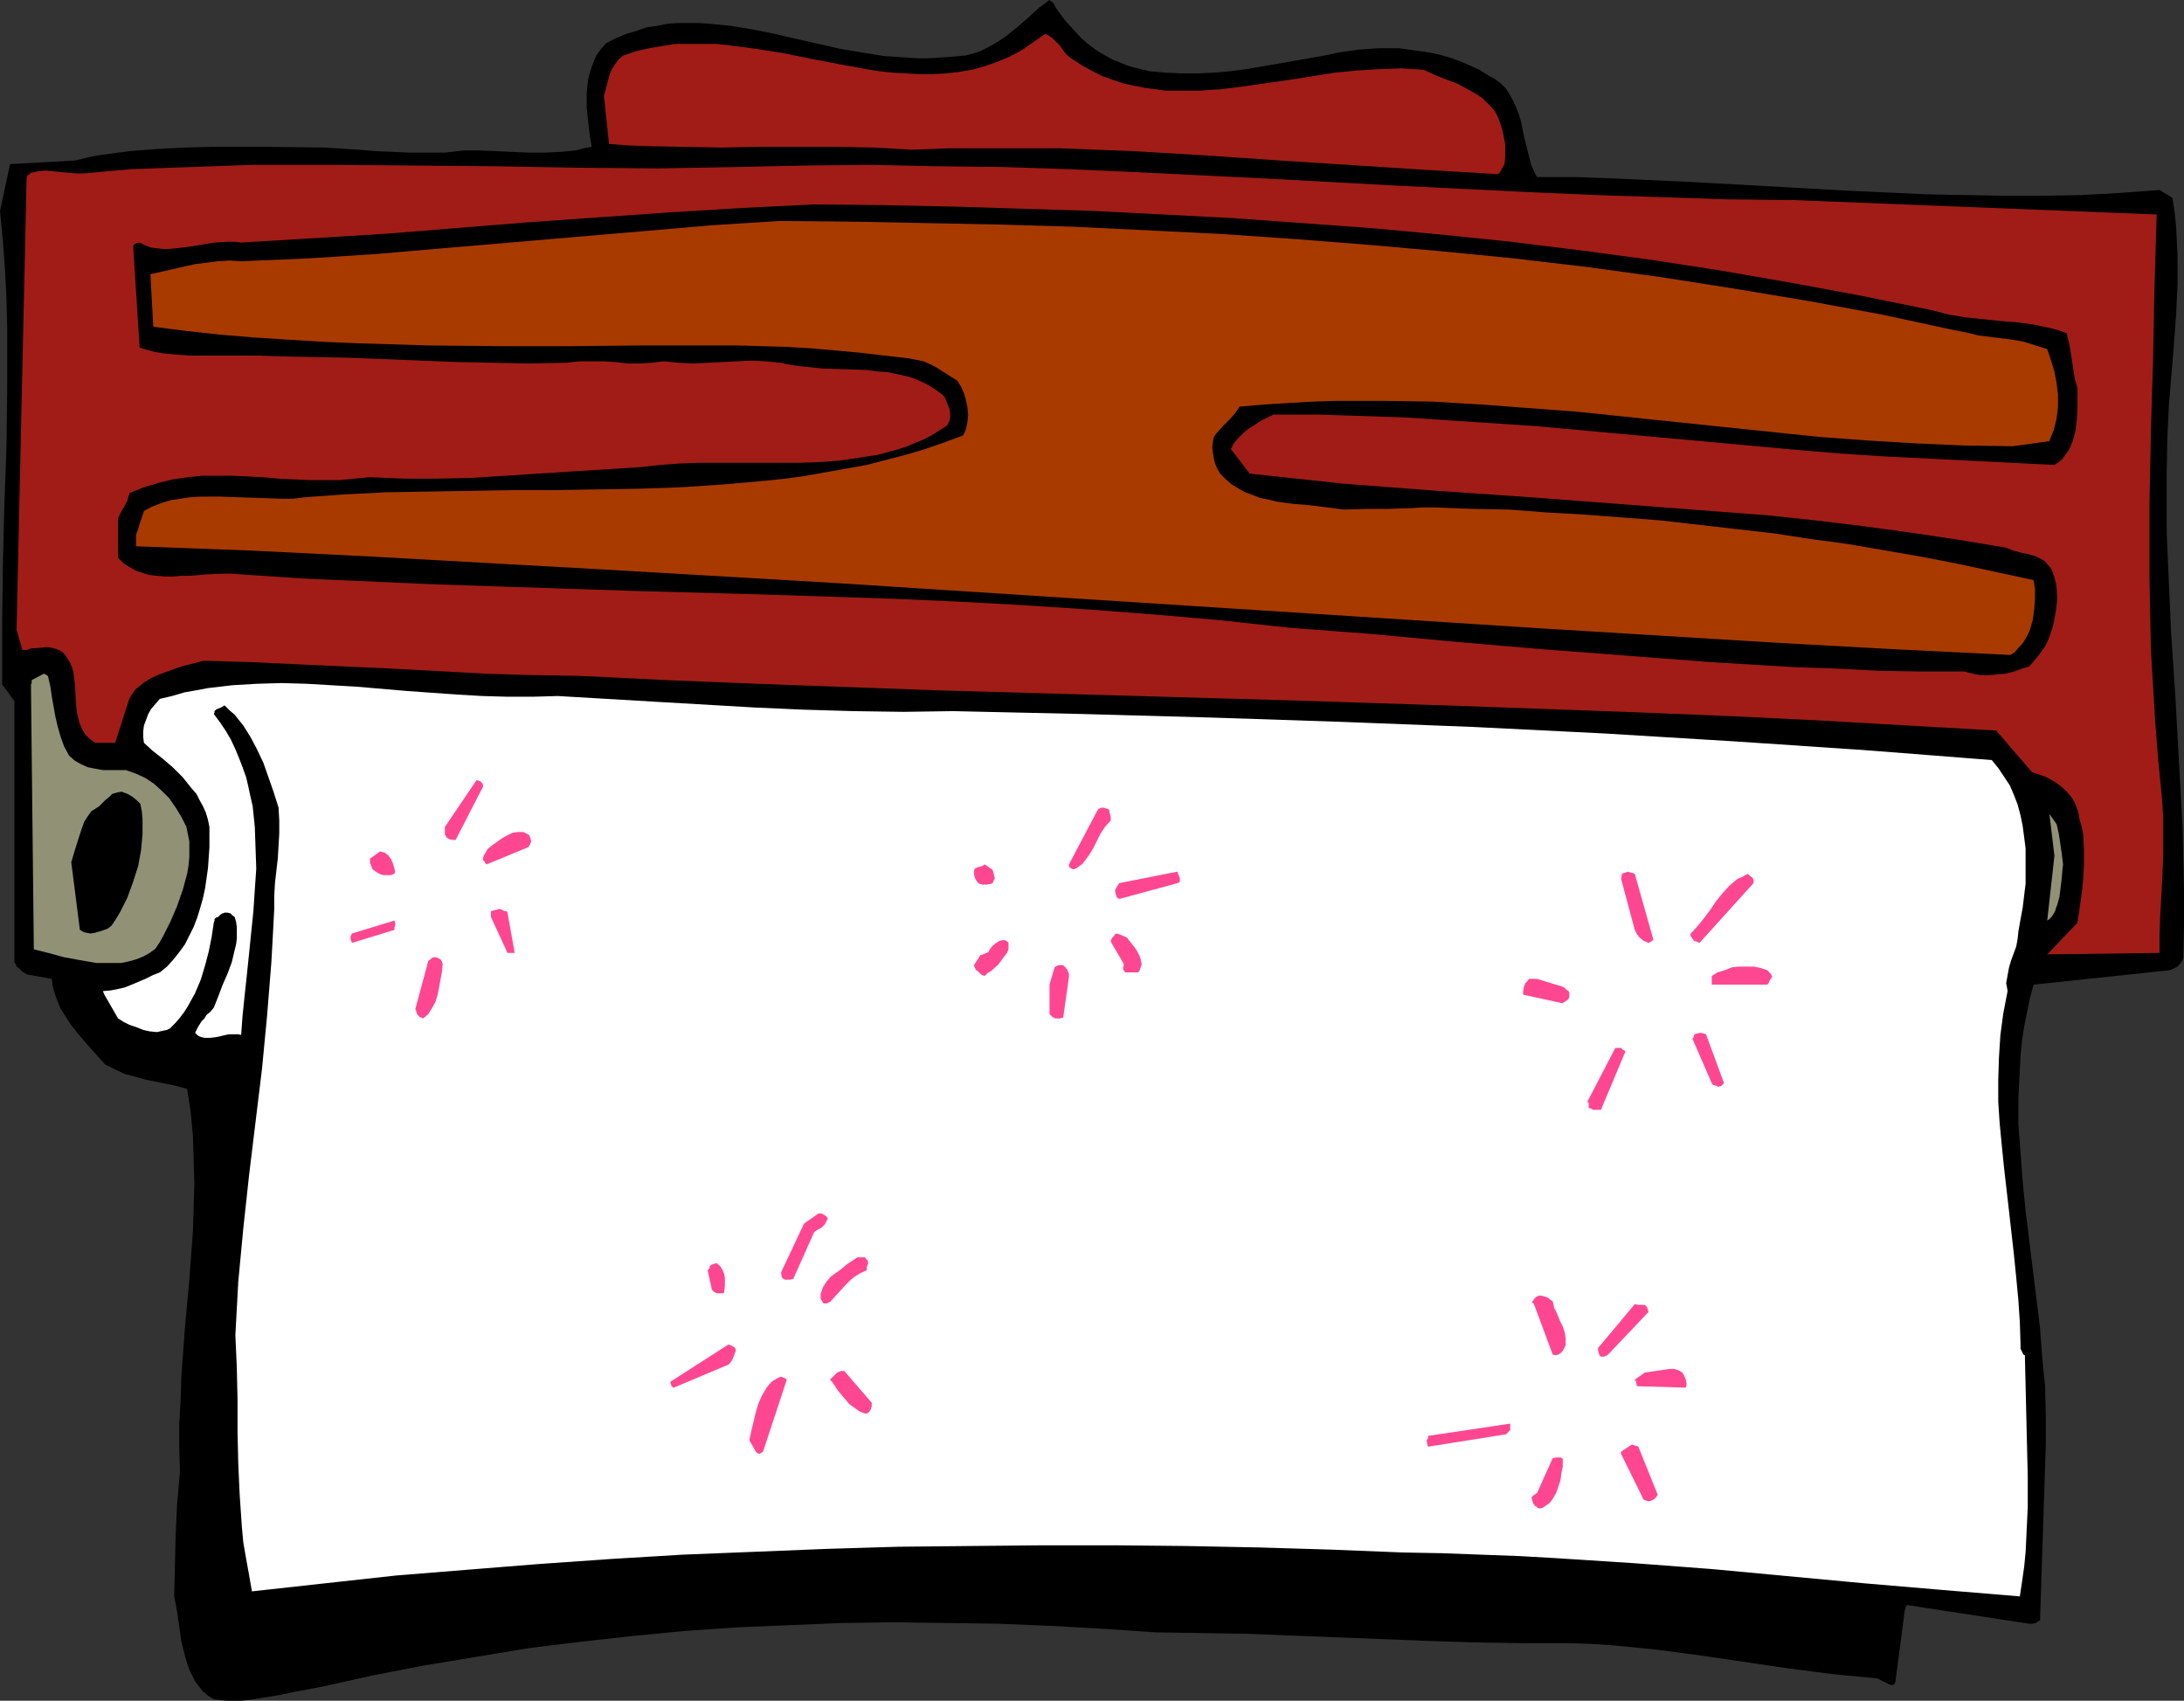
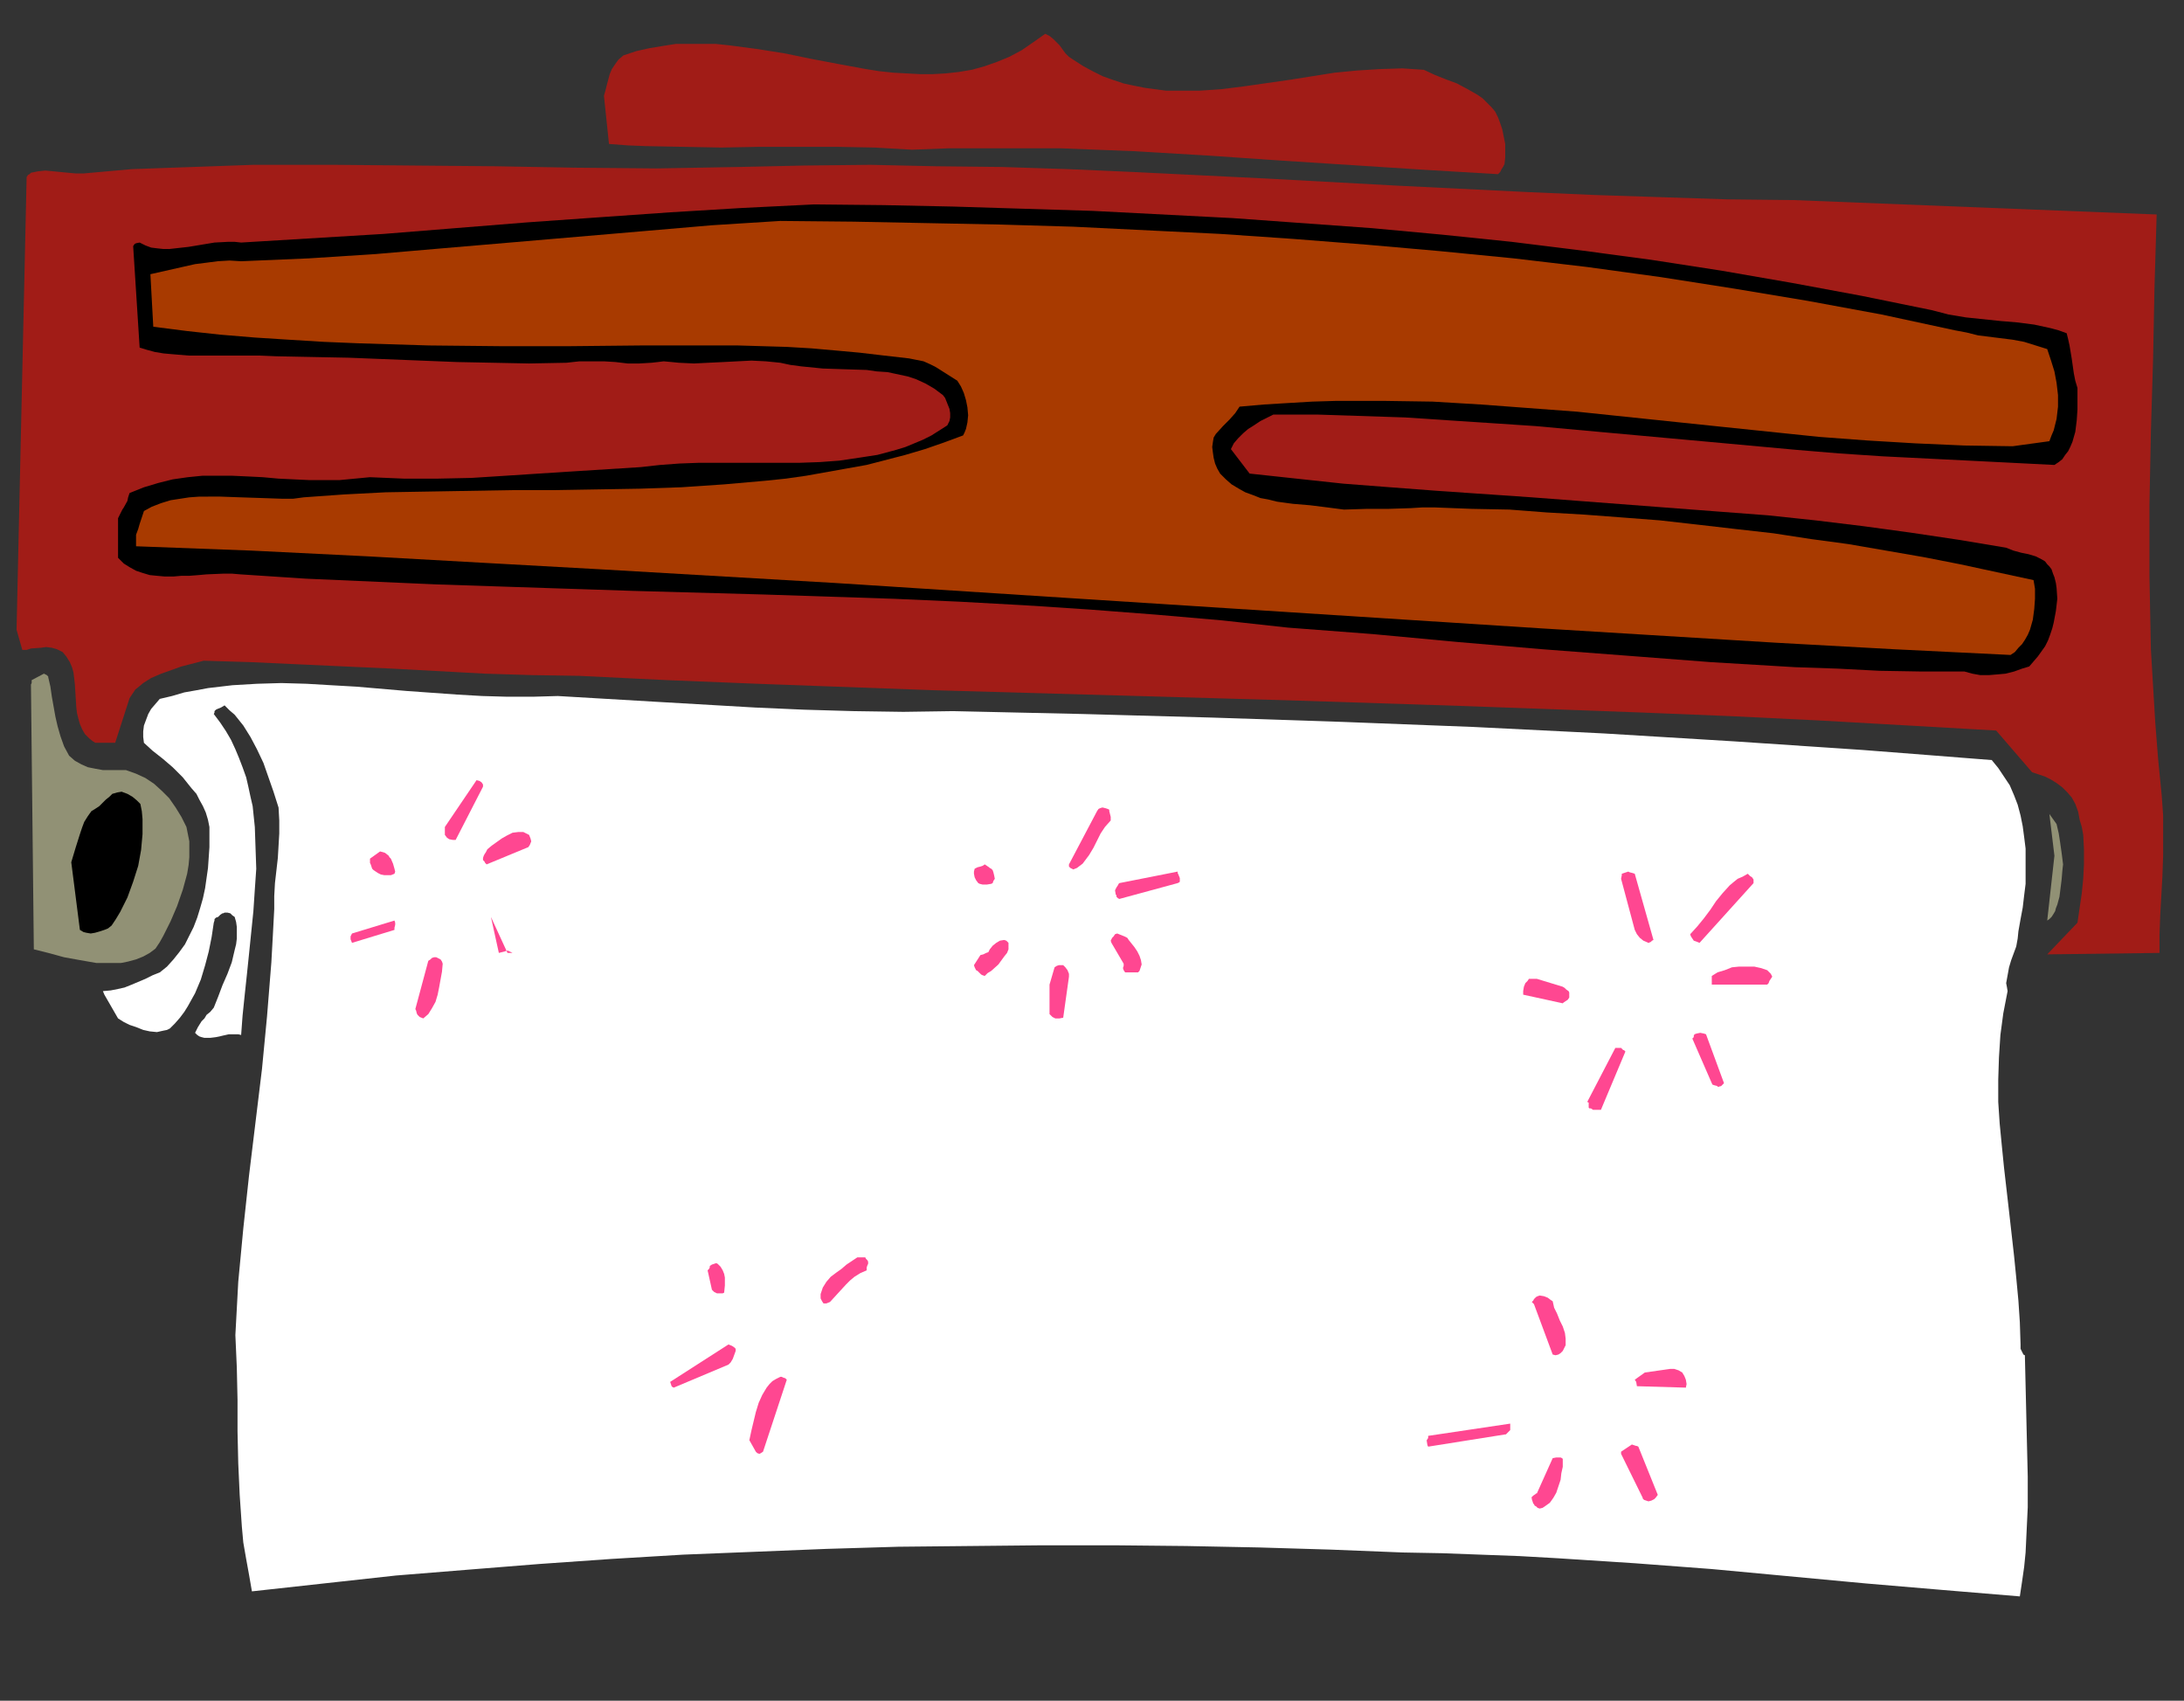
<svg xmlns="http://www.w3.org/2000/svg" xmlns:ns1="http://sodipodi.sourceforge.net/DTD/sodipodi-0.dtd" xmlns:ns2="http://www.inkscape.org/namespaces/inkscape" version="1.0" width="129.724mm" height="101.012mm" id="svg40" ns1:docname="Paper Towels 6.wmf">
  <rect width="100%" height="100%" fill="#333333" stroke="none" />
  <ns1:namedview id="namedview40" pagecolor="#ffffff" bordercolor="#000000" borderopacity="0.25" ns2:showpageshadow="2" ns2:pageopacity="0.0" ns2:pagecheckerboard="0" ns2:deskcolor="#d1d1d1" ns2:document-units="mm" />
  <defs id="defs1">
    <pattern id="WMFhbasepattern" patternUnits="userSpaceOnUse" width="6" height="6" x="0" y="0" />
  </defs>
-   <path style="fill:#000000;fill-opacity:1;fill-rule:evenodd;stroke:none" d="m 0,47.339 0.646,6.624 0.485,6.624 0.323,6.624 0.162,6.624 V 87.084 L 1.454,100.332 0.97,113.58 0.646,126.99 0.485,140.239 v 6.786 6.624 l 2.747,3.716 v 58.325 0.323 l 0.323,0.485 0.162,0.485 0.485,0.323 0.808,0.808 1.131,0.646 5.494,0.969 0.162,1.454 0.323,1.293 0.485,1.454 0.485,1.293 0.485,1.131 0.808,1.293 1.454,2.262 1.778,2.262 1.939,2.262 4.04,4.524 2.262,1.131 2.101,0.969 2.424,0.646 2.262,0.646 4.848,0.969 2.262,0.485 2.262,0.646 0.808,5.332 0.485,5.17 0.162,5.332 0.162,5.493 -0.162,5.332 -0.162,5.332 -0.808,10.825 -0.97,10.663 -0.808,10.825 -0.162,5.332 -0.323,5.493 v 5.332 l 0.162,5.493 -0.646,7.27 -0.323,7.109 -0.162,6.947 -0.162,6.624 0.646,3.393 0.485,3.393 0.485,3.393 0.808,3.231 0.485,1.616 0.485,1.454 0.646,1.293 0.646,1.293 0.97,1.293 0.808,0.969 1.131,0.969 1.293,0.808 2.909,0.323 h 3.07 l 2.909,-0.323 2.909,-0.485 3.07,-0.485 2.909,-0.646 6.141,-1.131 11.635,-2.585 11.635,-2.262 11.797,-1.939 11.635,-1.939 11.797,-1.454 11.635,-1.293 11.797,-1.131 11.635,-0.808 11.797,-0.485 11.635,-0.485 11.797,-0.162 11.635,0.162 11.797,0.162 11.797,0.485 11.635,0.646 11.797,0.808 10.342,0.162 10.342,0.162 20.523,0.808 20.523,0.808 10.342,0.323 10.504,0.162 h 5.01 5.171 l 5.01,0.162 4.848,0.323 5.01,0.485 4.848,0.485 9.858,1.293 19.715,2.908 10.019,1.293 5.01,0.485 5.01,0.485 2.909,1.454 h 0.646 l 0.323,-0.323 0.162,-0.323 2.101,-15.995 0.162,-0.646 0.323,-0.646 27.472,4.201 h 0.646 l 0.808,-0.162 0.485,-0.323 0.485,-0.323 1.293,-39.422 v -6.624 l -0.162,-6.463 -0.646,-6.463 -0.485,-6.624 -1.616,-13.087 -1.616,-13.087 -0.646,-6.463 -0.485,-6.463 -0.485,-6.463 v -6.301 l 0.323,-6.463 0.162,-3.07 0.323,-3.231 0.485,-3.07 0.646,-3.231 0.646,-3.07 0.808,-3.07 30.542,-3.231 0.808,-0.323 0.97,-0.485 0.808,-0.969 0.323,-0.485 0.162,-0.646 0.162,-7.27 v -7.432 l -0.162,-7.27 -0.162,-7.27 -0.808,-14.541 -0.808,-14.702 -0.97,-14.541 -0.646,-14.702 -0.323,-7.27 v -7.432 -7.27 l 0.162,-7.432 0.323,-6.786 1.131,-13.571 0.485,-6.786 0.323,-6.786 V 57.194 l -0.162,-3.231 -0.162,-3.231 -0.323,-3.07 -0.485,-3.231 -2.909,-1.777 -8.726,0.646 -8.726,0.485 -8.726,0.162 h -8.726 l -8.726,-0.162 -8.726,-0.162 -17.453,-0.808 -17.453,-0.969 -17.453,-0.969 -17.614,-0.808 -8.726,-0.323 h -8.726 l -0.646,-1.293 -0.646,-1.454 -0.808,-3.231 -0.808,-3.231 -0.646,-3.231 -0.485,-1.616 -0.646,-1.616 -0.646,-1.454 -0.808,-1.454 -0.808,-1.293 -1.131,-1.131 -1.293,-0.969 -1.454,-0.808 -2.101,-1.293 -2.101,-0.969 -2.262,-0.969 -2.262,-0.808 -2.262,-0.646 -2.262,-0.485 -2.262,-0.323 -2.262,-0.323 -2.424,-0.323 h -2.262 -2.262 l -2.262,0.162 -2.262,0.162 -2.262,0.323 -2.262,0.323 -2.101,0.485 -3.555,0.646 -3.717,0.646 -7.434,1.293 -3.717,0.646 -3.717,0.485 -3.717,0.323 -3.555,0.162 h -3.717 l -3.555,-0.162 -3.555,-0.323 -3.394,-0.808 -1.616,-0.485 -1.616,-0.646 -1.616,-0.646 -1.454,-0.808 -1.454,-0.808 -1.454,-0.969 -1.454,-1.131 -1.293,-1.131 -1.778,-1.939 -1.778,-1.939 -1.454,-1.939 -0.646,-0.969 -0.646,-1.131 v 0 l -0.162,-0.162 -0.323,-0.162 L 235.613,0 l -2.424,1.777 -2.262,2.1 -2.424,2.1 -2.586,2.1 -1.454,0.969 -1.293,0.808 -1.454,0.808 -1.616,0.808 -1.454,0.485 -1.778,0.485 -1.778,0.162 -1.778,0.162 -2.424,0.162 -2.424,0.162 h -2.424 l -2.424,-0.162 -5.01,-0.323 -5.01,-0.808 -4.848,-0.808 -5.01,-1.131 -5.01,-1.131 -4.848,-1.131 -4.848,-0.969 -4.848,-0.808 -4.848,-0.485 -2.424,-0.162 h -2.424 -2.424 l -2.262,0.162 -2.424,0.485 -2.262,0.323 -2.262,0.808 -2.262,0.646 -2.262,0.969 -2.262,1.131 -1.131,1.293 -0.97,1.293 -0.646,1.454 -0.485,1.293 -0.485,1.454 -0.323,1.454 -0.162,1.454 -0.162,1.616 v 3.07 l 0.323,3.07 0.323,2.908 0.485,2.908 -1.778,0.323 -1.778,0.485 -3.394,0.323 -3.555,0.162 h -3.717 l -7.272,-0.323 -3.717,-0.162 h -3.555 l -4.202,0.485 H 95.99 91.95 L 88.234,34.09 84.355,33.929 80.477,33.606 72.882,33.121 60.115,32.959 h -6.302 -6.141 l -6.302,0.162 -6.141,0.323 -6.141,0.485 -6.141,0.808 -0.97,0.162 -0.97,0.162 -1.454,0.323 -1.293,0.323 -1.454,0.323 -14.544,0.808 z" id="path1" />
  <path style="fill:#a11c17;fill-opacity:1;fill-rule:evenodd;stroke:none" d="m 3.717,141.37 1.293,4.524 h 0.97 l 0.97,-0.323 2.262,-0.162 1.131,-0.162 1.293,0.162 1.131,0.323 1.293,0.646 0.808,0.969 0.808,1.293 0.485,1.131 0.323,1.131 0.162,1.293 0.162,1.454 0.323,5.17 0.162,1.293 0.323,1.293 0.323,1.131 0.485,1.131 0.646,1.131 0.97,0.969 0.808,0.646 0.323,0.162 0.162,0.162 h 0.162 4.363 l 3.232,-10.017 0.646,-0.969 0.646,-0.969 0.808,-0.646 0.97,-0.808 1.778,-1.131 2.262,-0.969 2.262,-0.808 2.262,-0.808 5.01,-1.293 10.666,0.323 10.504,0.485 21.17,0.969 20.846,1.131 10.504,0.323 10.504,0.162 19.877,0.969 20.038,0.808 39.754,1.454 39.754,1.131 39.754,1.131 39.754,1.293 39.754,1.454 19.877,0.808 19.877,0.969 19.877,1.131 19.877,1.131 8.08,9.371 1.454,0.485 1.454,0.485 1.293,0.646 1.293,0.808 1.293,0.969 1.131,1.131 0.97,1.131 0.808,1.454 0.646,1.777 0.323,1.777 0.485,1.616 0.323,1.777 0.162,3.231 v 3.393 l -0.162,3.231 -0.323,3.231 -0.97,6.624 -6.787,7.109 25.21,-0.323 v -4.201 l 0.162,-4.362 0.485,-8.725 0.162,-4.524 v -4.524 -4.524 l -0.323,-4.524 -0.808,-8.24 -0.646,-8.24 -0.485,-8.078 -0.485,-8.24 -0.162,-8.078 -0.162,-8.24 v -16.157 l 0.323,-16.318 0.485,-16.157 0.323,-16.318 0.485,-16.318 -81.446,-3.231 -14.867,-0.162 -14.706,-0.485 -14.867,-0.485 -14.867,-0.646 -29.573,-1.454 -29.734,-1.616 -29.573,-1.454 -14.706,-0.646 -14.867,-0.485 -14.867,-0.162 -14.706,-0.323 -14.867,0.162 -14.706,0.323 -9.211,0.162 -9.05,0.162 -18.261,-0.162 -18.099,-0.323 -18.261,-0.162 -17.938,-0.162 h -9.211 -8.888 l -9.05,0.323 -9.211,0.323 -9.05,0.323 -9.05,0.808 -1.778,0.162 H 16.968 L 13.574,38.614 11.958,38.453 10.181,38.291 8.565,38.453 6.949,38.776 6.787,38.937 6.626,39.099 6.302,39.26 5.979,39.745 Z" id="path2" />
  <path style="fill:#ffffff;fill-opacity:1;fill-rule:evenodd;stroke:none" d="m 23.432,223.283 3.07,5.332 1.293,0.808 1.293,0.646 1.454,0.485 1.616,0.646 1.454,0.323 1.616,0.162 1.454,-0.323 0.808,-0.162 0.646,-0.323 1.131,-1.131 1.131,-1.293 0.97,-1.293 0.808,-1.293 0.808,-1.454 0.808,-1.454 1.293,-3.07 0.97,-3.231 0.808,-3.07 0.646,-3.231 0.485,-3.231 0.162,-0.485 V 206.319 l 0.323,-0.323 0.485,-0.162 0.485,-0.485 0.485,-0.323 h 0.162 l 0.323,-0.162 h 0.646 l 0.646,0.162 0.485,0.485 0.485,0.323 0.323,1.131 0.162,1.131 v 1.293 1.293 l -0.162,1.293 -0.323,1.293 -0.646,2.747 -0.97,2.585 -1.131,2.585 -0.97,2.585 -0.97,2.423 -0.808,0.969 -0.808,0.646 -0.485,0.808 -0.646,0.646 -0.808,1.293 -0.646,1.293 0.485,0.485 0.485,0.323 0.485,0.162 0.646,0.162 h 1.293 l 1.293,-0.162 0.808,-0.162 0.646,-0.162 1.454,-0.323 h 1.454 0.646 l 0.646,0.162 0.323,-4.362 0.485,-4.685 0.485,-4.524 0.485,-4.685 0.97,-9.532 0.323,-4.847 0.323,-4.685 -0.162,-4.685 -0.162,-4.685 -0.485,-4.685 -0.485,-2.1 -0.485,-2.262 -0.485,-2.1 -0.808,-2.262 -0.808,-2.1 -0.808,-1.939 -0.97,-2.1 -1.131,-1.939 -1.293,-1.939 -1.454,-1.939 0.162,-0.323 v -0.323 l 0.323,-0.323 0.323,-0.162 0.808,-0.323 0.808,-0.485 1.131,1.131 1.131,0.969 1.939,2.423 1.616,2.585 1.454,2.747 1.454,3.07 1.131,3.231 1.131,3.231 1.131,3.554 0.162,2.908 v 2.908 l -0.162,2.747 -0.162,2.747 -0.646,5.655 -0.162,2.908 v 2.908 l -0.323,6.139 -0.323,5.816 -0.97,12.117 -1.131,11.794 -1.454,11.956 -1.454,11.956 -1.293,11.956 -1.131,11.956 -0.323,5.978 -0.323,5.978 0.323,7.27 0.162,7.27 v 7.109 l 0.162,7.109 0.323,7.109 0.485,7.109 0.323,3.554 0.646,3.716 0.646,3.554 0.646,3.716 16.16,-1.777 16.16,-1.777 15.998,-1.293 16.16,-1.293 16.16,-1.131 16.16,-0.969 16.16,-0.646 15.998,-0.646 16.16,-0.485 16.16,-0.162 16.16,-0.162 h 16.16 l 16.16,0.162 16.322,0.323 16.16,0.485 16.16,0.646 8.726,0.162 8.726,0.323 8.726,0.323 8.565,0.485 17.453,1.131 17.13,1.293 17.291,1.616 17.291,1.616 17.13,1.454 17.453,1.454 0.485,-3.231 0.485,-3.393 0.323,-3.231 0.162,-3.393 0.323,-6.786 v -6.786 l -0.323,-13.572 -0.162,-6.947 -0.162,-6.786 -0.323,-0.162 -0.323,-0.646 -0.323,-0.646 v -0.969 l -0.162,-5.009 -0.323,-4.847 -0.485,-5.17 -0.485,-4.847 -1.131,-10.017 -1.131,-9.855 -0.485,-4.847 -0.485,-5.009 -0.323,-4.847 v -5.009 l 0.162,-5.009 0.323,-5.009 0.646,-4.847 0.97,-5.009 -0.162,-0.969 -0.162,-0.808 0.323,-1.777 0.323,-1.777 0.485,-1.616 1.131,-3.07 0.323,-1.777 0.162,-1.616 0.485,-2.747 0.485,-2.585 0.323,-2.747 0.323,-2.585 v -2.747 -2.585 -2.585 l -0.323,-2.585 -0.323,-2.423 -0.485,-2.423 -0.646,-2.423 -0.808,-2.1 -0.97,-2.262 -1.293,-1.939 -1.293,-1.939 -1.454,-1.777 -14.382,-1.131 -14.544,-1.131 -28.926,-1.939 -29.25,-1.777 -29.25,-1.454 -29.25,-1.131 -29.25,-0.969 -29.25,-0.808 -29.088,-0.646 -11.15,0.162 -11.15,-0.162 -11.15,-0.323 -10.989,-0.485 -22.301,-1.293 -10.989,-0.646 -10.989,-0.646 -5.656,0.162 h -5.656 l -5.656,-0.162 -5.656,-0.323 -11.312,-0.808 -11.312,-0.969 -5.656,-0.323 -5.494,-0.323 -5.656,-0.162 -5.494,0.162 -5.494,0.323 -5.494,0.646 -2.586,0.485 -2.747,0.485 -2.747,0.808 -2.747,0.646 -0.97,1.131 -0.97,1.131 -0.646,1.131 -0.485,1.293 -0.485,1.293 -0.162,1.293 v 1.293 l 0.162,1.293 1.939,1.777 2.262,1.777 2.262,1.939 2.262,2.262 1.939,2.423 1.131,1.293 0.646,1.293 0.808,1.454 0.646,1.454 0.485,1.616 0.323,1.616 v 4.524 l -0.323,4.685 -0.323,2.262 -0.323,2.262 -0.485,2.262 -0.646,2.262 -0.646,2.1 -0.808,2.1 -0.97,1.939 -0.97,1.939 -1.293,1.777 -1.293,1.616 -1.454,1.616 -1.616,1.293 -1.616,0.646 -1.616,0.808 -3.07,1.293 -1.616,0.646 -1.454,0.323 -1.616,0.323 -1.778,0.162 z" id="path3" />
  <path style="fill:#000000;fill-opacity:1;fill-rule:evenodd;stroke:none" d="m 26.502,116.327 v 8.886 l 1.293,1.293 1.293,0.808 1.454,0.808 1.454,0.485 1.616,0.485 1.616,0.162 1.778,0.162 h 1.939 l 1.778,-0.162 h 1.778 l 2.101,-0.162 1.778,-0.162 3.878,-0.162 h 1.778 l 1.939,0.162 14.706,0.969 14.706,0.646 14.706,0.646 14.706,0.485 29.411,0.969 29.25,0.808 29.411,0.969 14.544,0.646 14.706,0.808 14.706,0.969 14.706,1.131 14.867,1.293 14.706,1.616 19.069,1.454 19.069,1.777 18.907,1.616 19.069,1.454 18.907,1.454 18.907,1.131 9.534,0.323 9.373,0.485 9.534,0.162 h 9.534 l 1.778,0.485 1.778,0.323 h 1.939 l 1.939,-0.162 1.778,-0.162 1.939,-0.485 1.778,-0.646 1.616,-0.485 0.97,-1.131 0.97,-1.131 0.808,-1.131 0.808,-1.131 0.646,-1.293 0.485,-1.293 0.485,-1.454 0.323,-1.293 0.485,-2.585 0.323,-2.747 -0.162,-2.423 -0.162,-1.131 -0.323,-1.293 -0.323,-0.808 -0.323,-0.969 -0.485,-0.646 -0.485,-0.485 -0.485,-0.646 -0.808,-0.485 -1.293,-0.646 -1.616,-0.485 -1.616,-0.323 -1.778,-0.485 -1.616,-0.646 -10.666,-1.777 -10.827,-1.616 -10.666,-1.454 -10.666,-1.293 -10.666,-1.131 -10.666,-0.808 -21.17,-1.616 -21.17,-1.616 -21.17,-1.454 -10.666,-0.808 -10.504,-0.808 -10.504,-1.131 -10.504,-1.131 -4.202,-5.493 0.646,-1.293 0.97,-1.131 1.131,-1.131 1.131,-0.969 1.293,-0.808 1.454,-0.969 2.909,-1.454 h 9.858 l 9.858,0.323 9.858,0.323 9.696,0.646 9.858,0.646 9.696,0.646 19.554,1.777 19.554,1.777 19.392,1.777 9.696,0.808 9.696,0.646 9.696,0.485 9.696,0.485 19.23,0.969 0.97,-0.646 0.808,-0.646 0.646,-0.969 0.646,-0.808 0.485,-0.969 0.485,-1.131 0.323,-1.131 0.323,-1.131 0.323,-2.585 0.162,-2.423 v -2.423 -2.423 l -0.485,-1.616 -0.323,-1.616 -0.485,-3.393 -0.485,-2.908 -0.323,-1.454 -0.323,-1.293 -1.778,-0.646 -1.778,-0.485 -3.717,-0.808 -3.717,-0.485 -3.878,-0.323 -7.757,-0.808 -3.878,-0.646 -3.717,-0.969 -15.837,-3.231 -15.675,-2.908 -15.837,-2.747 -15.675,-2.423 -15.675,-2.1 -15.675,-1.939 -15.675,-1.616 -15.675,-1.454 -15.675,-1.131 -15.675,-1.131 -15.675,-0.808 -15.675,-0.808 -15.675,-0.485 -15.675,-0.485 -15.514,-0.323 -15.675,-0.162 -16.322,0.808 -15.998,0.969 -16.16,1.131 -15.998,1.131 -32.158,2.585 -15.998,0.969 -15.998,0.969 -1.454,-0.162 h -1.454 l -3.07,0.162 -5.818,0.969 -2.909,0.323 -1.454,0.162 H 36.683 L 35.229,55.74 33.936,55.578 32.643,55.094 l -1.293,-0.646 -0.808,0.162 -0.323,0.162 -0.323,0.485 1.454,22.781 1.616,0.485 1.778,0.485 1.939,0.323 1.778,0.162 3.878,0.323 h 4.04 3.878 3.878 4.04 l 3.878,0.162 8.08,0.162 8.242,0.162 8.08,0.323 8.08,0.323 8.08,0.323 8.08,0.162 8.08,0.162 8.403,-0.162 1.454,-0.162 1.454,-0.162 h 2.747 2.747 l 2.586,0.162 2.747,0.323 h 2.586 l 2.747,-0.162 1.454,-0.162 1.293,-0.162 1.778,0.162 1.616,0.162 3.394,0.162 3.232,-0.162 3.394,-0.162 3.07,-0.162 3.232,-0.162 3.232,0.162 1.616,0.162 1.616,0.162 2.262,0.485 2.424,0.323 4.848,0.485 4.848,0.162 5.01,0.162 2.262,0.323 2.424,0.162 2.262,0.485 2.262,0.485 1.939,0.646 2.101,0.969 1.939,1.131 1.939,1.454 0.485,0.646 0.323,0.808 0.323,0.808 0.323,0.808 0.162,0.969 v 0.969 l -0.162,0.808 -0.485,0.969 -1.778,1.131 -1.778,1.131 -1.939,0.969 -1.939,0.808 -1.939,0.808 -2.101,0.646 -4.202,1.131 -4.202,0.646 -4.363,0.646 -4.363,0.323 -4.525,0.162 h -9.05 -4.525 -4.525 -4.525 l -4.363,0.162 -4.363,0.323 -4.363,0.485 -15.352,0.969 -7.595,0.485 -7.434,0.485 -7.595,0.485 -7.595,0.162 h -7.595 l -7.595,-0.323 -3.394,0.323 -3.394,0.323 h -3.394 -3.555 l -6.787,-0.323 -3.555,-0.323 -3.232,-0.162 -3.555,-0.162 h -3.394 -3.394 l -3.232,0.323 -3.394,0.485 -3.232,0.808 -3.232,0.969 -3.232,1.293 -0.323,0.969 -0.162,0.808 -0.808,1.454 -0.323,0.485 -0.323,0.646 -0.323,0.646 z" id="path4" />
  <path style="fill:#a83a00;fill-opacity:1;fill-rule:evenodd;stroke:none" d="m 30.542,120.043 v 2.585 l 25.856,0.969 26.179,1.293 26.018,1.454 26.179,1.454 52.682,3.07 52.682,3.393 52.843,3.393 52.843,3.393 52.843,3.231 26.341,1.454 26.341,1.293 0.97,-0.646 0.808,-0.969 0.808,-0.808 0.646,-0.969 0.646,-1.131 0.485,-1.131 0.646,-2.262 0.323,-2.423 0.162,-2.262 v -2.262 l -0.323,-1.939 -8.242,-1.777 -8.242,-1.777 -8.242,-1.616 -8.403,-1.454 -8.403,-1.454 -8.403,-1.131 -8.403,-1.293 -8.565,-0.969 -8.403,-0.969 -8.565,-0.969 -8.403,-0.646 -8.565,-0.646 -8.403,-0.485 -8.403,-0.646 -8.403,-0.162 -8.403,-0.323 h -2.747 l -2.586,0.162 -5.01,0.162 h -4.848 l -5.171,0.162 -3.717,-0.485 -3.878,-0.485 -3.878,-0.323 -3.555,-0.485 -1.939,-0.485 -1.778,-0.323 -1.616,-0.646 -1.778,-0.646 -1.454,-0.808 -1.616,-0.969 -1.293,-1.131 -1.293,-1.293 -0.646,-1.131 -0.485,-1.131 -0.323,-1.293 -0.162,-1.131 -0.162,-1.293 0.162,-1.131 0.162,-0.969 0.485,-0.808 1.616,-1.777 1.454,-1.454 1.293,-1.454 0.97,-1.454 5.494,-0.485 5.333,-0.323 5.494,-0.323 5.333,-0.162 h 10.827 l 10.827,0.162 10.827,0.646 10.827,0.808 10.827,0.808 10.827,1.131 10.827,1.131 10.827,1.131 21.816,2.262 10.827,0.808 10.827,0.646 10.989,0.485 10.827,0.162 8.242,-1.131 0.485,-1.293 0.485,-1.131 0.323,-1.293 0.323,-1.293 0.323,-2.747 v -2.585 l -0.323,-2.747 -0.485,-2.585 -0.808,-2.585 -0.808,-2.423 -2.586,-0.808 -2.586,-0.808 -2.586,-0.485 -2.586,-0.323 -2.586,-0.323 -2.586,-0.323 -2.586,-0.646 -2.586,-0.485 -16.483,-3.554 -16.645,-3.07 -16.483,-2.747 -16.483,-2.585 -16.483,-2.262 -16.483,-1.939 -16.483,-1.616 -16.483,-1.454 -16.483,-1.293 -16.483,-1.131 -16.483,-0.808 -16.483,-0.808 -16.483,-0.485 -16.483,-0.323 -16.322,-0.323 -16.483,-0.162 -15.352,0.969 -15.029,1.293 -30.219,2.585 -15.19,1.293 -15.029,1.293 -15.029,0.969 -15.19,0.646 -2.586,-0.162 -2.747,0.162 -2.424,0.323 -2.586,0.323 -5.01,1.131 -5.01,1.131 0.646,11.794 7.595,0.969 7.434,0.808 7.757,0.646 7.595,0.485 7.918,0.485 7.757,0.323 15.837,0.485 15.837,0.162 h 15.998 l 15.837,-0.162 h 15.837 5.818 l 5.494,0.162 5.494,0.162 5.494,0.323 5.494,0.485 5.333,0.485 5.494,0.646 5.656,0.646 1.616,0.323 1.616,0.323 1.454,0.646 1.293,0.646 4.848,3.07 0.808,1.293 0.646,1.454 0.485,1.616 0.323,1.616 0.162,1.777 -0.162,1.616 -0.323,1.454 -0.323,0.808 -0.323,0.646 -4.363,1.616 -4.202,1.454 -4.363,1.293 -4.363,1.131 -4.363,1.131 -4.525,0.808 -4.525,0.808 -4.525,0.808 -4.525,0.646 -4.686,0.485 -9.211,0.808 -9.534,0.646 -9.373,0.323 -9.696,0.162 -9.534,0.162 h -9.534 l -18.907,0.323 -9.373,0.162 -9.373,0.485 -9.05,0.646 -2.424,0.323 h -2.262 l -4.686,-0.162 -4.848,-0.162 -4.525,-0.162 H 44.763 l -2.262,0.162 -2.101,0.323 -2.101,0.323 -2.101,0.646 -2.101,0.808 -1.778,0.969 -0.485,1.454 -0.485,1.454 -0.323,1.131 z" id="path5" />
  <path style="fill:#ff4791;fill-opacity:1;fill-rule:evenodd;stroke:none" d="m 78.699,210.197 v 0.323 0.323 l 0.323,0.808 9.534,-2.908 v -0.485 l 0.162,-0.646 v -0.485 l -0.162,-0.485 -9.534,2.908 z" id="path6" />
  <path style="fill:#ff4791;fill-opacity:1;fill-rule:evenodd;stroke:none" d="m 83.062,193.555 v 0.162 l 0.162,0.323 0.162,0.485 0.162,0.485 0.323,0.323 0.485,0.323 0.485,0.323 0.646,0.323 0.808,0.162 h 0.646 0.808 l 0.808,-0.323 0.162,-0.485 -0.162,-0.646 -0.323,-1.131 -0.485,-1.131 -0.323,-0.323 -0.162,-0.323 -0.808,-0.646 -0.485,-0.162 -0.646,-0.162 -2.262,1.616 z" id="path7" />
  <path style="fill:#ff4791;fill-opacity:1;fill-rule:evenodd;stroke:none" d="m 93.405,226.838 0.162,0.646 0.162,0.323 0.485,0.485 0.808,0.323 1.131,-0.969 0.808,-1.293 0.808,-1.454 0.485,-1.616 0.323,-1.616 0.323,-1.777 0.323,-1.777 0.162,-1.777 -0.162,-0.485 -0.323,-0.485 -0.323,-0.162 -0.646,-0.323 H 97.445 l -0.485,0.162 -0.323,0.323 -0.485,0.323 -2.909,10.825 z" id="path8" />
  <path style="fill:#ff4791;fill-opacity:1;fill-rule:evenodd;stroke:none" d="m 99.869,185.639 v 1.777 l 0.485,0.646 0.485,0.323 0.808,0.162 h 0.646 l 6.141,-11.956 v -0.485 l -0.323,-0.485 -0.485,-0.323 -0.646,-0.162 z" id="path9" />
  <path style="fill:#ff4791;fill-opacity:1;fill-rule:evenodd;stroke:none" d="m 108.433,192.586 v 0.485 l 0.323,0.323 0.162,0.323 0.323,0.323 9.373,-3.878 0.323,-0.485 0.323,-0.808 -0.162,-0.646 -0.323,-0.808 -0.646,-0.323 -0.646,-0.323 h -0.485 -0.646 l -1.293,0.162 -1.293,0.646 -1.131,0.646 -1.131,0.808 -1.131,0.808 -0.97,0.808 -0.323,0.646 -0.323,0.485 -0.162,0.323 z" id="path10" />
-   <path style="fill:#ff4791;fill-opacity:1;fill-rule:evenodd;stroke:none" d="m 110.211,205.834 3.717,8.078 h 1.616 l -1.616,-9.048 -0.162,-0.323 h -0.485 l -0.97,-0.485 h -0.323 l -0.485,0.162 -0.646,0.162 -0.646,0.162 z" id="path11" />
+   <path style="fill:#ff4791;fill-opacity:1;fill-rule:evenodd;stroke:none" d="m 110.211,205.834 3.717,8.078 h 1.616 h -0.485 l -0.97,-0.485 h -0.323 l -0.485,0.162 -0.646,0.162 -0.646,0.162 z" id="path11" />
  <path style="fill:#a11c17;fill-opacity:1;fill-rule:evenodd;stroke:none" d="m 135.582,21.488 1.131,10.825 4.202,0.323 4.04,0.162 8.403,0.162 8.565,0.162 8.565,-0.162 h 8.565 8.726 l 8.565,0.162 8.403,0.485 8.403,-0.323 h 8.242 8.242 8.242 l 8.242,0.323 8.242,0.323 16.483,0.969 16.483,1.131 32.643,2.1 16.322,0.969 0.485,-0.485 0.323,-0.646 0.323,-0.485 0.323,-0.646 0.162,-1.454 v -1.454 -1.616 l -0.323,-1.616 -0.323,-1.616 -0.485,-1.454 -0.485,-1.293 -0.646,-1.293 -0.808,-0.969 -0.97,-0.969 -0.97,-0.969 -1.131,-0.808 -2.262,-1.293 -2.424,-1.293 -2.586,-0.969 -2.424,-0.969 -2.424,-1.131 -2.424,-0.162 -2.424,-0.162 -5.01,0.162 -5.171,0.323 -5.01,0.485 -10.181,1.616 -10.181,1.454 -5.171,0.646 -4.848,0.323 h -2.586 -2.424 -2.424 l -2.424,-0.323 -2.424,-0.323 -2.424,-0.485 -2.262,-0.485 -2.424,-0.808 -2.262,-0.808 -2.262,-1.131 -2.101,-1.131 -2.262,-1.454 -0.97,-0.646 -0.808,-0.808 -1.293,-1.777 -1.454,-1.454 -0.808,-0.646 -0.97,-0.485 -2.747,1.939 -2.586,1.777 -2.747,1.454 -2.747,1.131 -2.747,0.969 -2.909,0.808 -2.909,0.485 -2.909,0.323 -2.909,0.162 h -2.909 l -3.07,-0.162 -2.909,-0.162 -3.07,-0.323 -3.07,-0.485 -6.141,-1.131 -5.979,-1.131 -6.302,-1.293 -6.141,-0.969 -6.141,-0.808 -3.07,-0.323 h -2.909 -3.07 -2.909 l -3.07,0.485 -2.909,0.485 -2.909,0.646 -2.909,0.969 -1.131,0.969 -0.808,1.131 -0.646,0.969 -0.485,1.131 -0.646,2.423 -0.323,1.293 z" id="path12" />
  <path style="fill:#ff4791;fill-opacity:1;fill-rule:evenodd;stroke:none" d="m 150.449,310.206 0.162,0.485 0.162,0.485 0.162,0.162 0.323,0.162 12.282,-5.17 0.485,-0.485 0.485,-0.808 0.646,-1.777 v -0.485 l -0.323,-0.323 -0.485,-0.323 -0.808,-0.323 z" id="path13" />
  <path style="fill:#ff4791;fill-opacity:1;fill-rule:evenodd;stroke:none" d="m 158.853,285.163 0.97,4.362 0.485,0.485 0.646,0.323 h 0.808 0.485 l 0.323,-0.162 0.162,-1.616 v -0.969 -0.808 l -0.162,-0.808 -0.323,-0.808 -0.485,-0.808 -0.646,-0.646 -0.323,-0.162 -0.485,0.162 -0.485,0.162 -0.485,0.323 v 0.323 l -0.162,0.323 z" id="path14" />
  <path style="fill:#ff4791;fill-opacity:1;fill-rule:evenodd;stroke:none" d="m 168.225,323.292 1.454,2.585 0.323,0.323 0.485,0.162 0.323,-0.162 0.485,-0.323 5.333,-16.157 -0.323,-0.323 -0.485,-0.162 -0.323,-0.162 h -0.323 l -0.97,0.485 -0.808,0.485 -0.646,0.646 -0.646,0.808 -0.97,1.616 -0.808,1.777 -0.646,2.1 -0.97,4.039 z" id="path15" />
-   <path style="fill:#ff4791;fill-opacity:1;fill-rule:evenodd;stroke:none" d="m 175.497,286.617 v 0 l 0.162,0.323 0.323,0.162 0.162,0.162 h 0.485 0.646 l 0.808,-0.162 4.686,-10.502 0.646,-0.485 0.97,-0.485 0.323,-0.323 0.485,-0.485 0.323,-0.646 0.323,-0.646 -0.323,-0.485 -0.485,-0.323 -0.646,-0.323 h -0.646 l -3.232,2.262 -5.171,10.986 z" id="path16" />
  <path style="fill:#ff4791;fill-opacity:1;fill-rule:evenodd;stroke:none" d="m 184.224,290.495 v 0.323 0.646 l 0.323,0.646 0.323,0.485 h 0.646 l 0.808,-0.323 1.778,-1.939 1.778,-1.939 0.97,-0.969 0.97,-0.808 1.293,-0.808 1.454,-0.646 v -0.323 -0.323 l 0.162,-0.485 0.162,-0.323 v -0.485 l -0.162,-0.323 -0.323,-0.323 -0.162,-0.323 h -1.778 l -2.424,1.616 -1.131,0.969 -1.131,0.808 -1.293,0.969 -0.97,1.131 -0.808,1.293 z" id="path17" />
-   <path style="fill:#ff4791;fill-opacity:1;fill-rule:evenodd;stroke:none" d="m 186.809,310.206 0.646,0.969 0.646,0.969 0.808,0.969 0.808,0.969 0.97,1.131 1.131,0.808 1.131,0.808 1.293,0.485 h 0.323 l 0.323,-0.162 0.323,-0.323 0.323,-0.485 v -0.162 l 0.162,-0.485 v -0.808 l -6.141,-7.109 h -0.485 -0.323 l -0.808,0.323 -0.808,0.808 -0.808,0.808 z" id="path18" />
  <path style="fill:#ff4791;fill-opacity:1;fill-rule:evenodd;stroke:none" d="m 218.645,195.656 v 0.485 l 0.162,0.808 0.323,0.646 0.485,0.646 0.323,0.162 0.646,0.162 h 0.97 l 0.97,-0.162 v 0 l 0.323,-0.162 0.162,-0.485 0.323,-0.485 -0.162,-0.808 -0.162,-0.646 -0.162,-0.485 -0.323,-0.323 -0.323,-0.162 -0.162,-0.162 -0.485,-0.323 -0.485,-0.323 -0.485,0.323 -0.485,0.162 -0.646,0.162 -0.646,0.323 z" id="path19" />
  <path style="fill:#ff4791;fill-opacity:1;fill-rule:evenodd;stroke:none" d="m 218.806,217.144 0.323,0.646 0.323,0.162 0.485,0.485 0.323,0.323 0.323,0.162 0.485,0.162 0.646,-0.646 0.808,-0.485 1.616,-1.454 1.293,-1.777 0.646,-0.808 0.323,-0.808 v -1.454 0 l -0.162,-0.162 -0.323,-0.323 -0.485,-0.162 -0.97,0.162 -0.808,0.485 -0.808,0.646 -0.646,0.808 -0.323,0.646 -0.485,0.162 -0.646,0.323 -0.646,0.162 -1.454,2.262 z" id="path20" />
  <path style="fill:#ff4791;fill-opacity:1;fill-rule:evenodd;stroke:none" d="m 235.613,221.021 v 6.624 l 0.323,0.323 0.323,0.323 0.646,0.323 h 0.97 l 0.808,-0.162 1.293,-9.209 v -0.646 l -0.323,-0.808 -0.485,-0.646 -0.485,-0.485 h -0.97 l -0.485,0.162 -0.485,0.323 z" id="path21" />
  <path style="fill:#ff4791;fill-opacity:1;fill-rule:evenodd;stroke:none" d="m 239.976,194.04 v 0.485 l 0.323,0.323 0.646,0.323 0.808,-0.323 0.646,-0.485 0.646,-0.485 0.485,-0.646 0.97,-1.293 0.97,-1.616 0.808,-1.616 0.808,-1.616 0.97,-1.454 1.293,-1.454 v -0.808 l -0.162,-0.646 -0.162,-0.646 v -0.323 l -0.323,-0.162 -0.485,-0.162 -0.646,-0.162 h -0.162 l -0.485,0.162 -0.323,0.162 -0.323,0.485 z" id="path22" />
  <path style="fill:#ff4791;fill-opacity:1;fill-rule:evenodd;stroke:none" d="m 249.51,211.651 2.747,4.685 v 0.485 l -0.162,0.485 0.162,0.485 0.323,0.485 h 2.909 l 0.323,-0.323 0.162,-0.485 0.323,-0.969 -0.162,-0.969 -0.323,-0.969 -0.485,-0.969 -0.646,-0.969 -0.646,-0.808 -0.646,-0.808 -0.323,-0.485 -0.646,-0.323 -0.808,-0.323 -0.808,-0.323 -0.485,0.162 -0.323,0.485 -0.323,0.323 -0.323,0.646 z" id="path23" />
  <path style="fill:#ff4791;fill-opacity:1;fill-rule:evenodd;stroke:none" d="m 250.48,200.826 0.162,0.162 v 0.323 l 0.323,0.323 0.323,0.162 13.09,-3.554 0.323,-0.162 0.162,-0.162 v -0.485 -0.323 l -0.323,-0.808 -0.162,-0.323 v -0.323 l -13.09,2.585 v 0 l -0.162,0.162 -0.162,0.323 -0.323,0.485 -0.323,0.646 z" id="path24" />
  <path style="fill:#ff4791;fill-opacity:1;fill-rule:evenodd;stroke:none" d="m 320.291,323.292 v 0.162 l 0.162,0.969 0.162,0.323 17.291,-2.747 h 0.162 l 0.323,-0.323 0.323,-0.323 0.323,-0.323 v -1.454 l -18.422,2.747 v 0.485 z" id="path25" />
  <path style="fill:#ff4791;fill-opacity:1;fill-rule:evenodd;stroke:none" d="m 341.945,222.476 v 0.808 l 8.888,1.939 0.162,-0.162 0.485,-0.323 0.485,-0.323 0.323,-0.485 v -0.323 -0.808 l -0.162,-0.323 -0.485,-0.323 -0.323,-0.323 -0.485,-0.323 -5.818,-1.777 h -1.778 l -0.323,0.485 -0.485,0.485 -0.323,0.808 z" id="path26" />
  <path style="fill:#ff4791;fill-opacity:1;fill-rule:evenodd;stroke:none" d="m 344.369,292.756 4.202,11.31 0.646,0.162 0.646,-0.162 0.485,-0.323 0.485,-0.485 0.323,-0.646 0.323,-0.646 v -0.646 -0.808 l -0.162,-1.293 -0.485,-1.454 -0.646,-1.293 -0.646,-1.616 -0.646,-1.293 -0.323,-1.454 -0.485,-0.323 -0.646,-0.485 -0.808,-0.323 -0.97,-0.162 -0.485,0.162 -0.323,0.162 -0.485,0.485 -0.162,0.323 -0.323,0.323 z" id="path27" />
  <path style="fill:#ff4791;fill-opacity:1;fill-rule:evenodd;stroke:none" d="m 343.884,336.218 v 0.323 l 0.162,0.485 0.162,0.485 0.162,0.162 0.162,0.323 0.323,0.162 0.323,0.323 0.485,0.162 0.646,-0.162 0.485,-0.323 1.131,-0.808 0.808,-1.131 0.646,-1.131 0.485,-1.454 0.485,-1.454 0.162,-1.454 0.323,-1.454 v -1.454 -0.323 l -0.162,-0.162 -0.323,-0.162 h -0.97 l -0.808,0.162 -3.555,7.917 h -0.162 l -0.162,0.162 -0.485,0.323 -0.323,0.323 -0.162,0.162 v 0 z" id="path28" />
  <path style="fill:#ff4791;fill-opacity:1;fill-rule:evenodd;stroke:none" d="m 356.651,247.518 v 1.131 l 0.162,0.162 h 0.323 l 0.485,0.323 h 0.97 0.808 l 5.494,-13.087 -0.162,-0.162 -0.162,-0.162 h -0.162 v 0 l -0.162,-0.162 -0.323,-0.323 h -1.293 l -6.302,12.117 z" id="path29" />
-   <path style="fill:#ff4791;fill-opacity:1;fill-rule:evenodd;stroke:none" d="m 358.752,302.612 v 0.485 l 0.162,0.646 0.162,0.485 0.162,0.162 0.162,0.162 h 0.646 l 0.808,-0.323 9.211,-9.694 -0.162,-0.646 -0.162,-0.485 -0.162,-0.162 -0.323,-0.323 h -0.97 -0.485 l -0.808,-0.162 v 0 z" id="path30" />
  <path style="fill:#ff4791;fill-opacity:1;fill-rule:evenodd;stroke:none" d="m 363.923,197.271 3.07,11.471 0.485,0.969 0.646,0.808 0.808,0.646 1.131,0.485 h 0.162 l 0.162,-0.162 h 0.162 l 0.162,-0.162 0.162,-0.162 0.323,-0.162 -4.202,-14.864 -0.485,-0.162 -0.646,-0.162 -0.323,-0.162 -0.485,0.162 -0.485,0.162 -0.485,0.162 v 0.323 z" id="path31" />
  <path style="fill:#ff4791;fill-opacity:1;fill-rule:evenodd;stroke:none" d="m 363.923,326.362 4.848,9.855 v 0.162 l 0.323,0.323 0.485,0.162 0.485,0.162 0.646,-0.162 0.646,-0.323 0.323,-0.323 0.485,-0.646 -4.363,-10.825 -0.323,-0.162 h -0.162 l -0.485,-0.162 -0.485,-0.162 -2.424,1.616 z" id="path32" />
  <path style="fill:#ff4791;fill-opacity:1;fill-rule:evenodd;stroke:none" d="m 367.316,310.206 0.162,0.969 10.989,0.323 0.162,-0.808 -0.162,-0.969 -0.323,-0.808 -0.485,-0.808 -0.808,-0.485 -0.97,-0.323 h -0.97 l -1.131,0.162 -4.525,0.646 -2.262,1.616 z" id="path33" />
  <path style="fill:#ff4791;fill-opacity:1;fill-rule:evenodd;stroke:none" d="m 379.598,210.197 0.323,0.485 0.323,0.485 0.485,0.162 0.808,0.323 12.12,-13.41 v -0.485 -0.323 l -0.323,-0.485 -0.485,-0.323 -0.485,-0.485 -1.131,0.646 -1.131,0.485 -0.808,0.646 -0.97,0.808 -1.616,1.777 -1.454,1.777 -1.293,1.939 -1.454,1.939 -1.454,1.777 -1.616,1.777 z" id="path34" />
  <path style="fill:#ff4791;fill-opacity:1;fill-rule:evenodd;stroke:none" d="m 379.921,233.139 4.363,10.017 v 0 l 0.162,0.323 0.485,0.162 0.646,0.162 v 0.162 h 0.162 l 0.646,-0.162 0.323,-0.323 0.162,-0.162 0.162,-0.162 -4.04,-10.986 -0.485,-0.162 -0.808,-0.162 -0.808,0.162 -0.485,0.162 -0.162,0.323 v 0.323 z" id="path35" />
  <path style="fill:#ff4791;fill-opacity:1;fill-rule:evenodd;stroke:none" d="m 384.284,220.052 v 0.969 h 12.443 l 0.323,-0.323 0.162,-0.485 0.323,-0.485 0.323,-0.485 -0.162,-0.323 -0.162,-0.323 -0.808,-0.808 -1.454,-0.485 -1.454,-0.323 h -1.778 -1.616 l -1.616,0.162 -1.616,0.646 -1.616,0.485 -1.293,0.808 z" id="path36" />
  <path style="fill:#919175;fill-opacity:1;fill-rule:evenodd;stroke:none" d="m 6.949,153.649 0.646,59.456 3.232,0.808 3.555,0.969 3.555,0.646 3.717,0.646 h 3.717 1.778 l 1.616,-0.323 1.778,-0.485 1.616,-0.646 1.454,-0.808 1.293,-0.969 0.97,-1.454 0.808,-1.454 1.616,-3.231 1.454,-3.393 1.293,-3.716 0.485,-1.777 0.485,-1.777 0.323,-1.939 0.162,-1.777 v -1.777 -1.777 l -0.323,-1.616 -0.323,-1.616 -1.131,-2.262 -1.293,-2.1 -1.454,-2.1 -1.616,-1.616 -1.778,-1.616 -1.939,-1.293 -2.101,-0.969 -2.262,-0.808 h -3.555 -1.616 l -1.778,-0.323 -1.616,-0.323 -1.454,-0.646 -1.454,-0.808 -1.293,-1.131 -1.131,-2.1 -0.808,-2.262 -0.646,-2.262 -0.485,-2.1 -0.808,-4.524 -0.323,-2.262 -0.485,-2.1 v -0.162 0 l -0.323,-0.323 -0.323,-0.162 -0.323,-0.162 -2.747,1.454 v 0.323 0.323 z" id="path37" />
  <path style="fill:#919175;fill-opacity:1;fill-rule:evenodd;stroke:none" d="m 20.038,194.04 1.454,10.502 h 0.485 l 0.97,-0.162 0.808,-0.969 0.646,-0.969 0.646,-0.969 0.485,-1.293 0.323,-1.131 0.485,-1.293 0.485,-2.585 0.323,-2.908 0.162,-2.747 v -2.747 -2.585 -0.323 H 26.826 l -0.97,-0.162 -0.646,0.323 -0.646,0.323 -0.646,0.485 -0.485,0.485 -0.808,1.131 -0.646,1.293 -0.646,1.454 -0.485,1.616 z" id="path38" />
  <path style="fill:#919175;fill-opacity:1;fill-rule:evenodd;stroke:none" d="m 460.075,182.73 1.131,9.371 -1.616,14.541 0.485,-0.323 0.485,-0.485 0.323,-0.485 0.485,-0.808 0.162,-0.646 0.323,-0.808 0.485,-1.777 0.485,-3.878 0.162,-1.939 0.162,-1.454 -0.323,-2.585 -0.323,-2.262 -0.323,-2.1 -0.485,-2.1 z" id="path39" />
  <path style="fill:#000000;fill-opacity:1;fill-rule:evenodd;stroke:none" d="m 15.998,193.555 1.939,15.187 0.808,0.485 0.646,0.162 0.97,0.162 0.97,-0.162 1.131,-0.323 0.97,-0.323 0.808,-0.323 0.808,-0.646 0.97,-1.454 0.97,-1.616 1.616,-3.231 1.293,-3.554 1.131,-3.554 0.646,-3.554 0.162,-1.777 0.162,-1.777 v -1.777 -1.616 l -0.162,-1.777 -0.323,-1.616 -0.808,-0.808 -0.97,-0.808 -1.131,-0.646 -1.293,-0.485 -0.97,0.162 -1.131,0.323 -0.646,0.646 -0.808,0.646 -1.454,1.454 -0.97,0.646 -0.808,0.485 -0.808,1.131 -0.808,1.293 -0.485,1.293 -0.485,1.454 -0.97,3.07 z" id="path40" />
</svg>